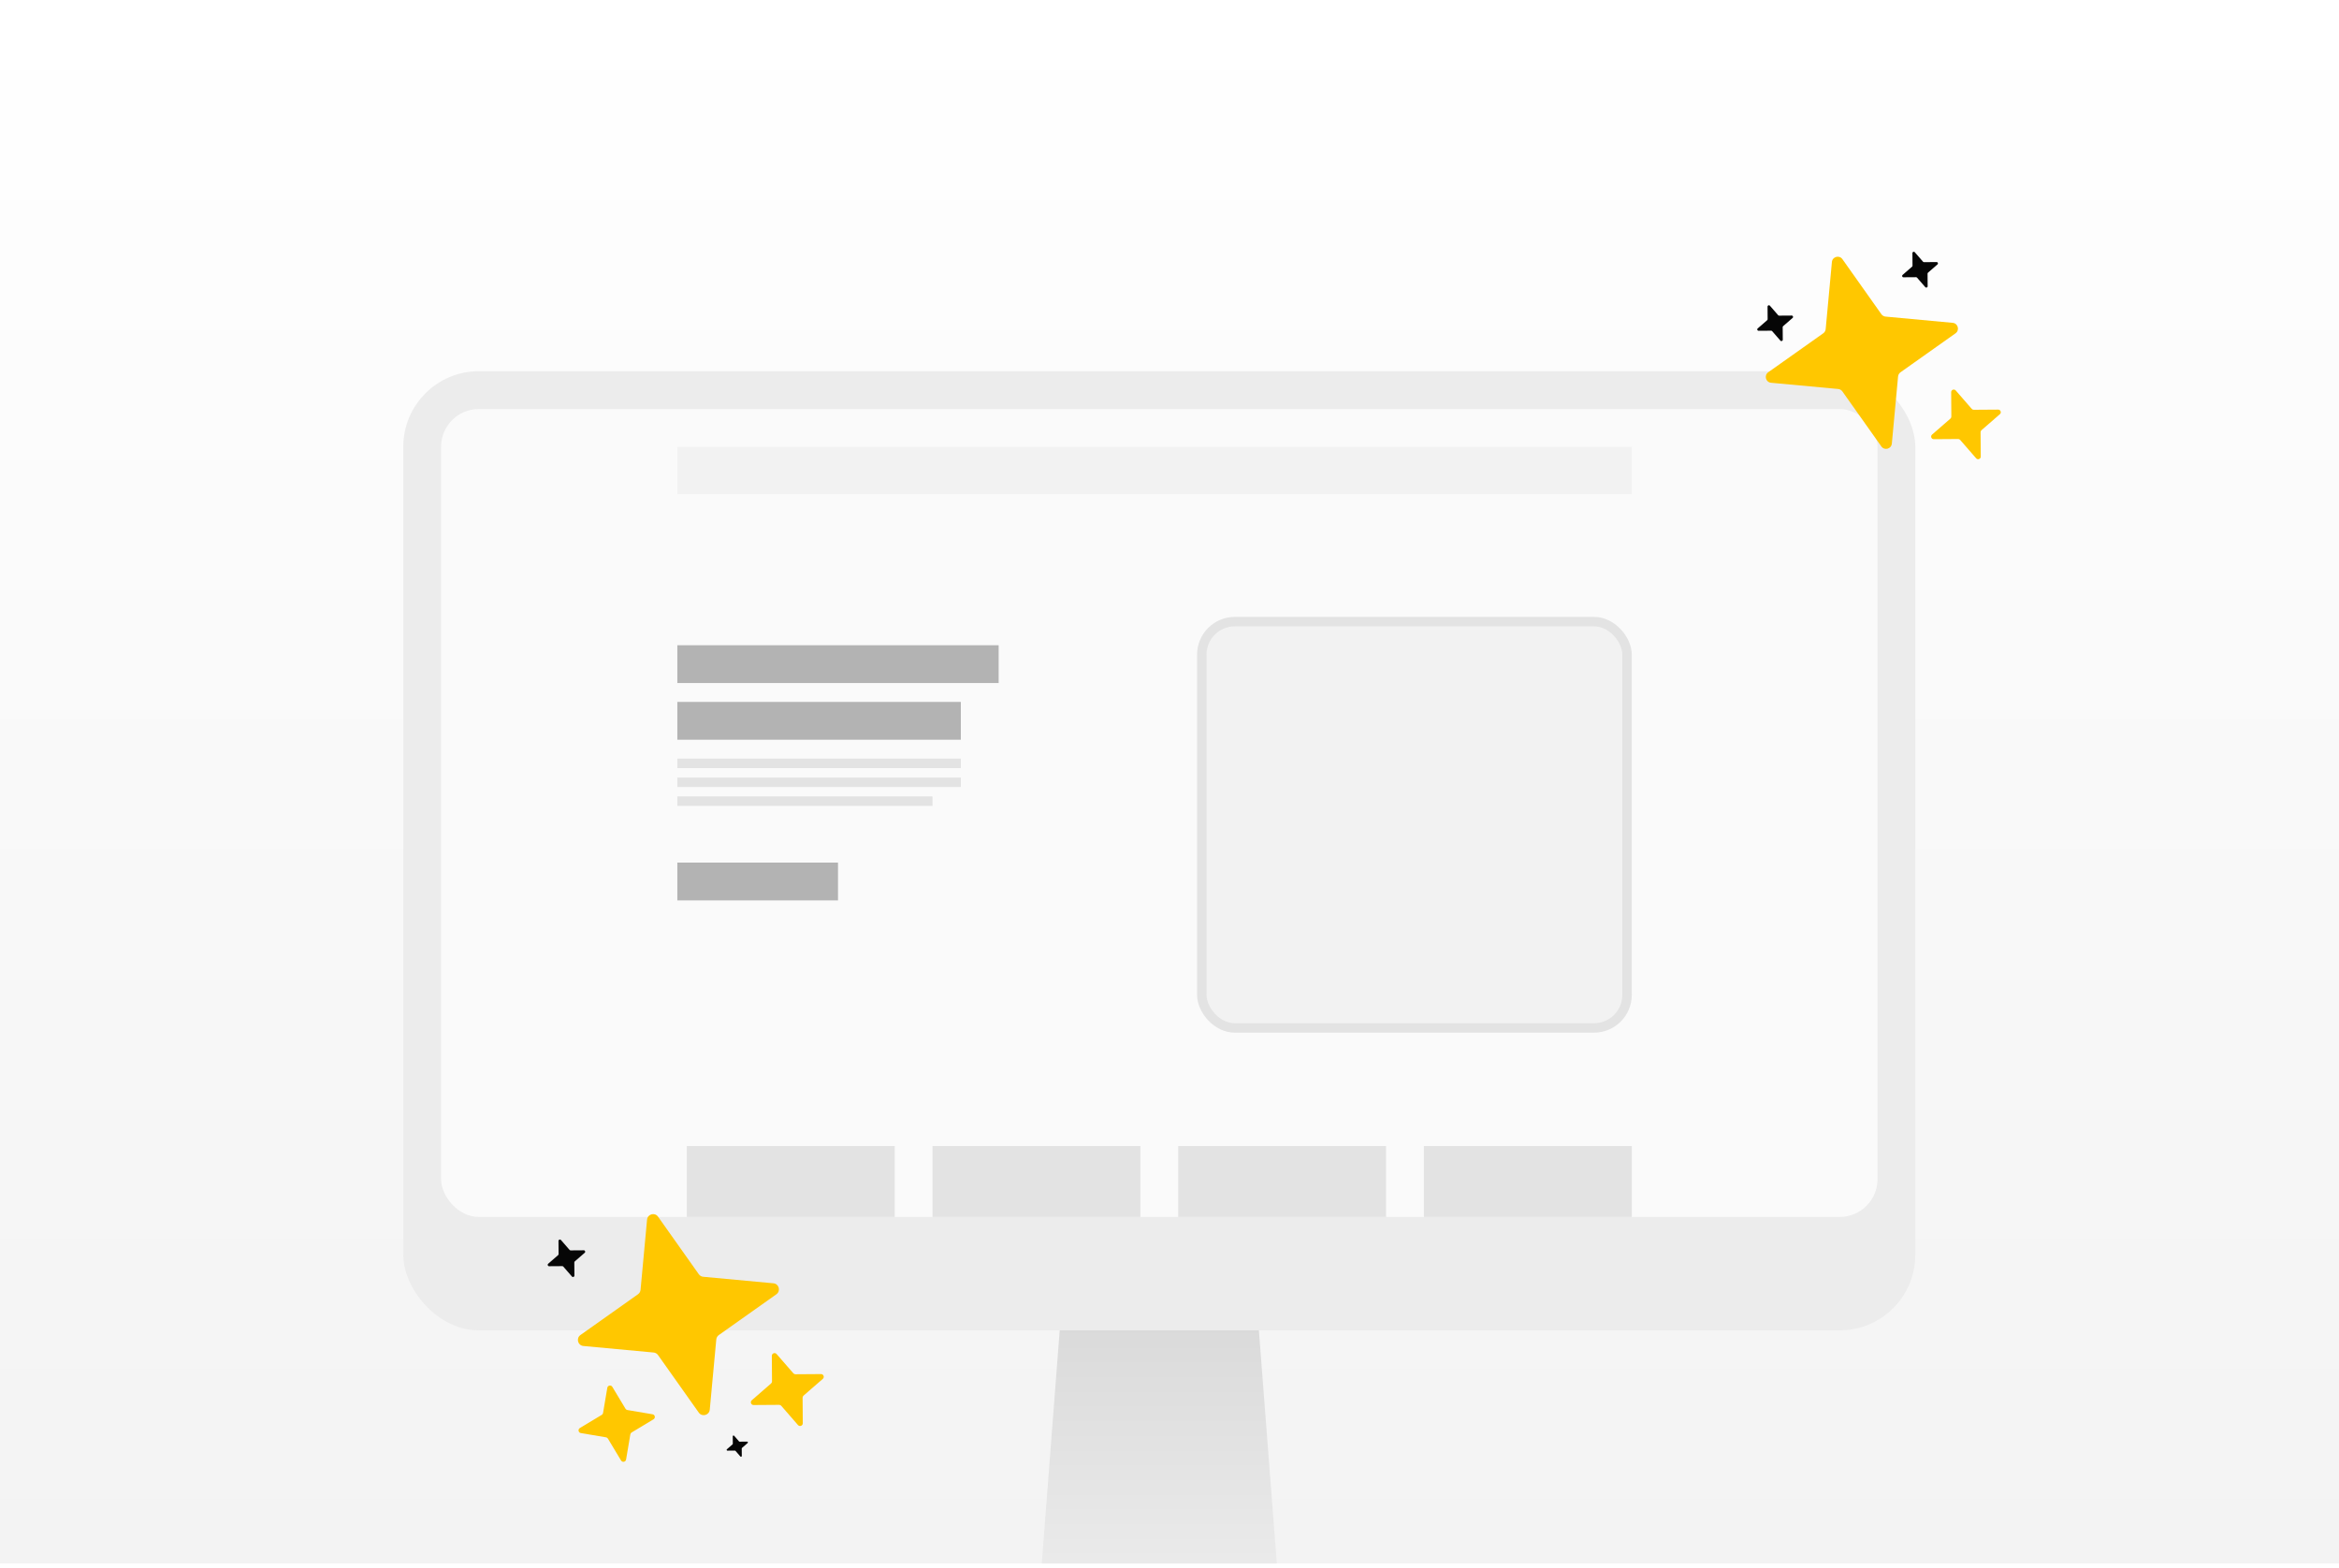
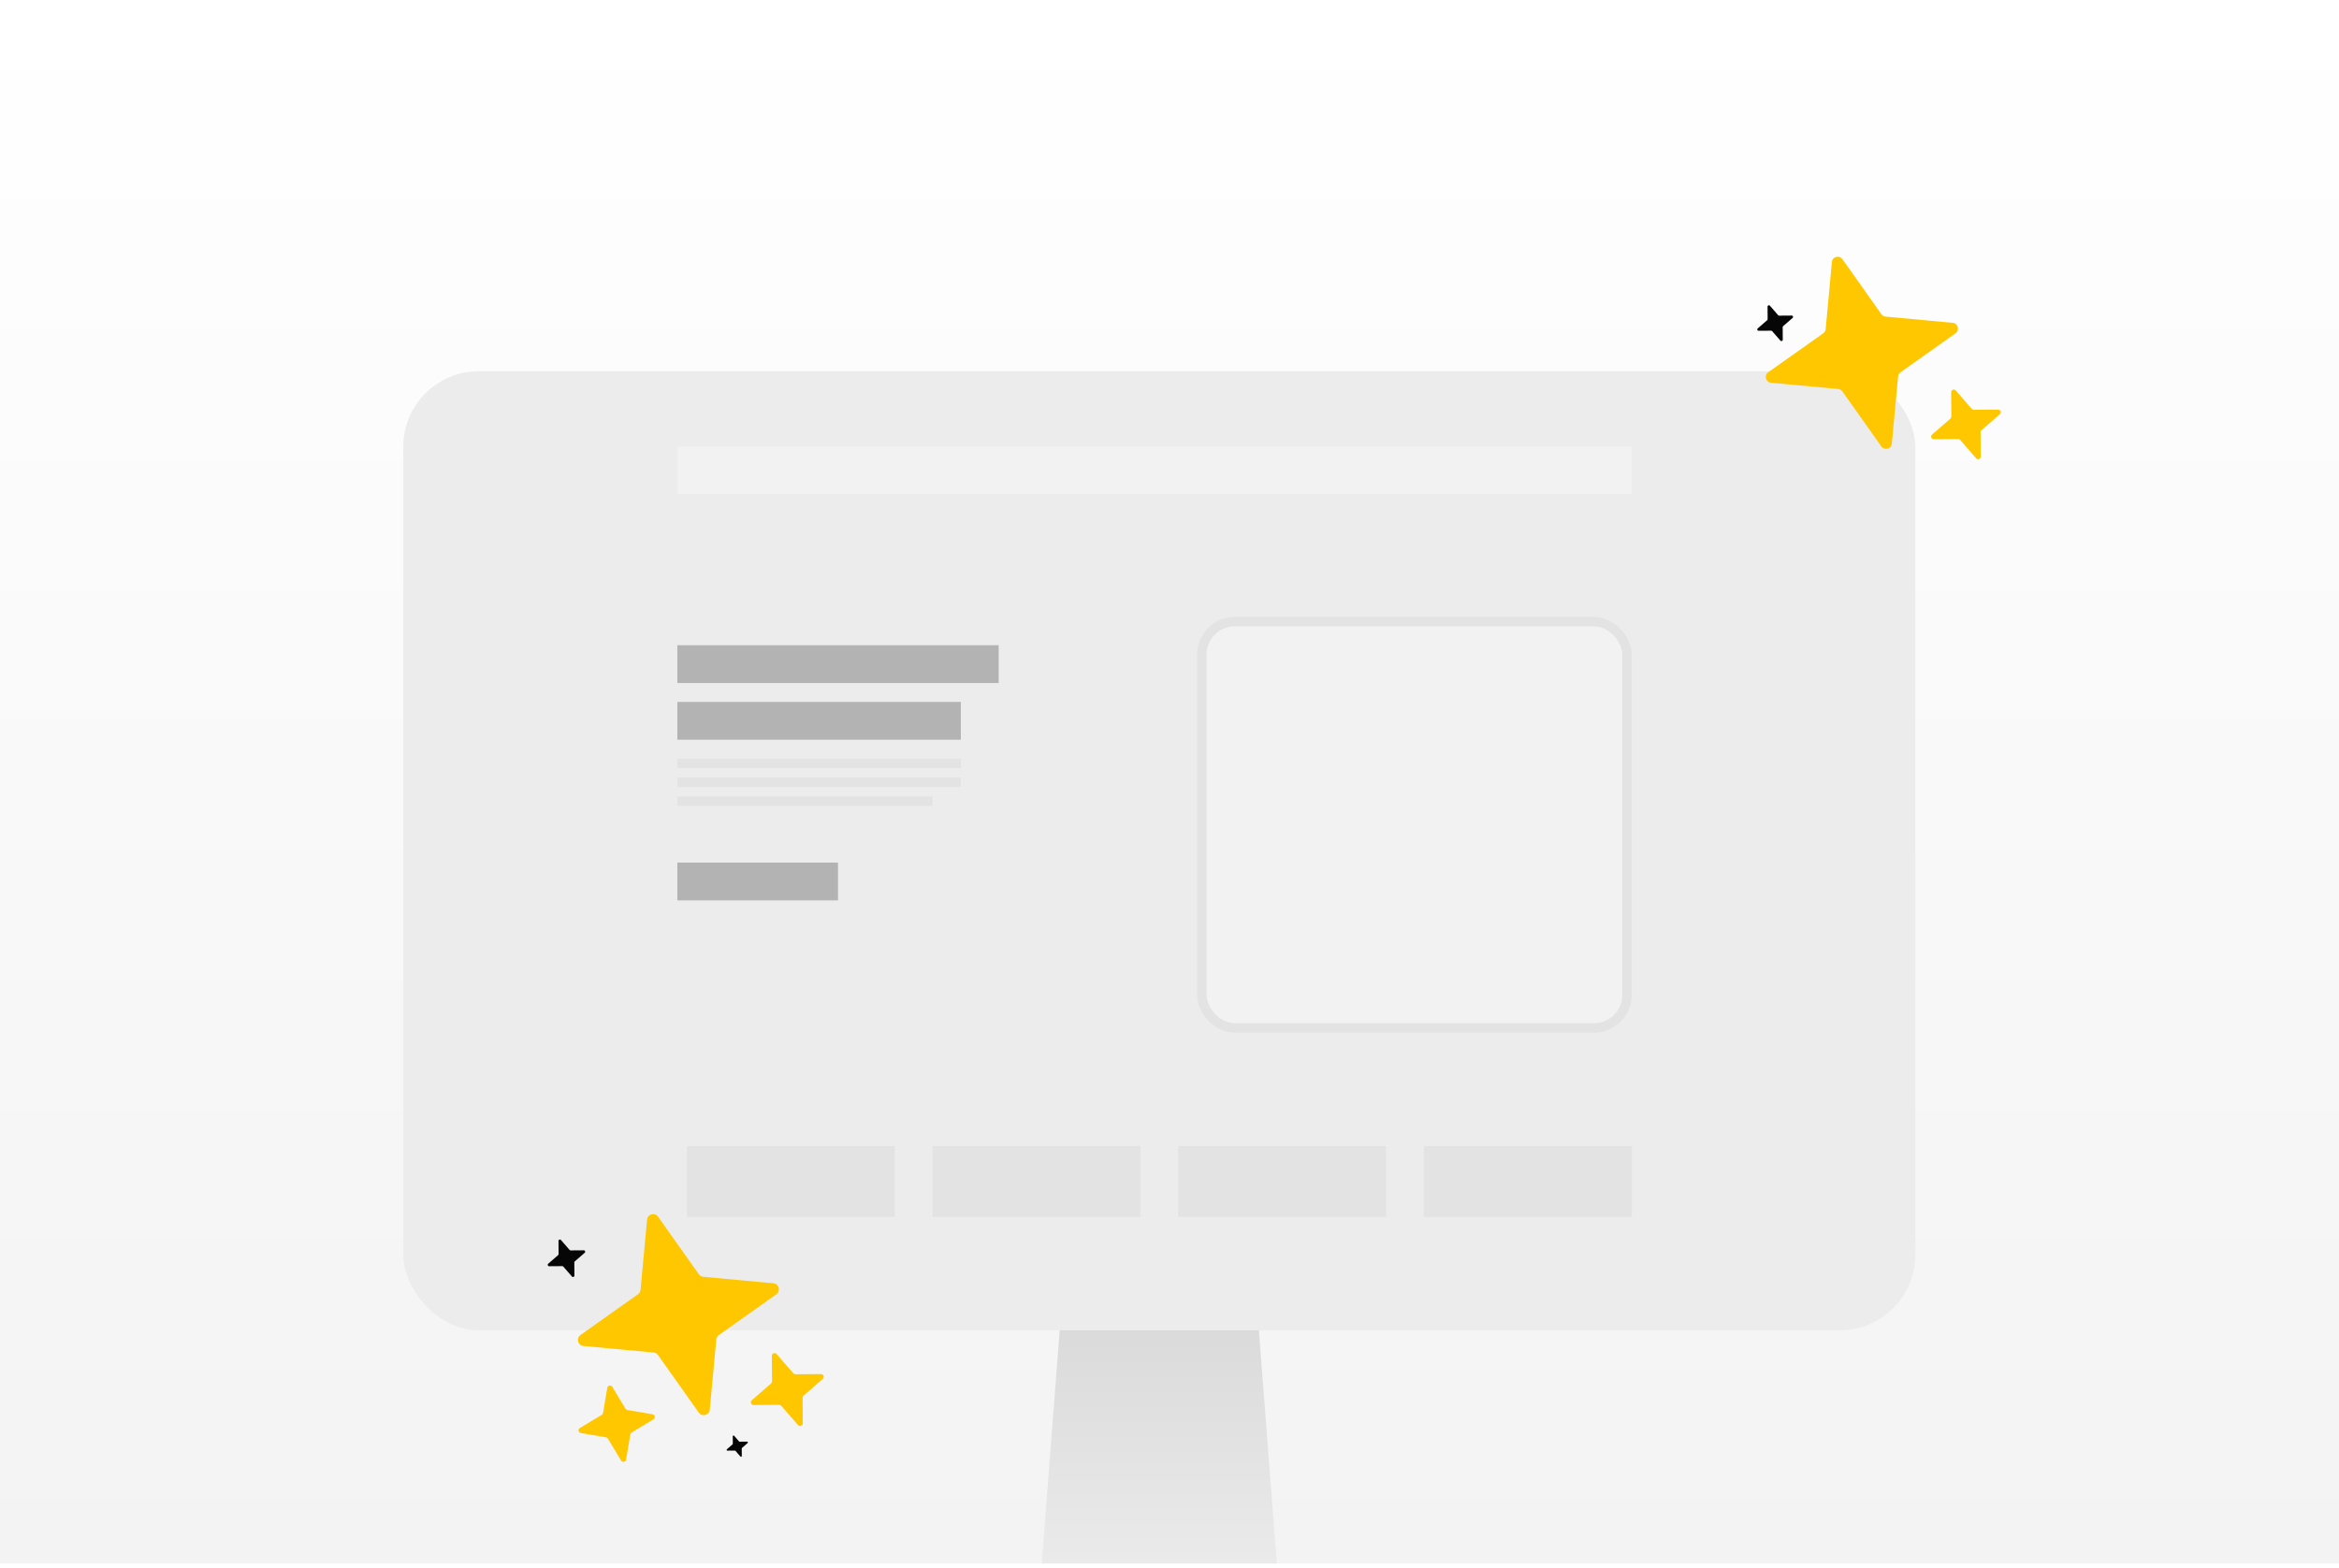
<svg xmlns="http://www.w3.org/2000/svg" xmlns:xlink="http://www.w3.org/1999/xlink" width="352" height="236" viewBox="0 0 352 236" fill="none">
  <g clip-path="url(#clip0_5954_30269)">
    <rect width="352" height="234.432" transform="translate(0 0.865)" fill="url(#paint0_linear_5954_30269)" />
    <rect width="352" height="234.432" transform="translate(0 0.865)" fill="url(#pattern0_5954_30269)" />
    <path fill-rule="evenodd" clip-rule="evenodd" d="M159.531 199.506L156.687 236.482H192.241L189.397 199.506H159.531Z" fill="url(#paint1_linear_5954_30269)" />
    <path d="M192.241 236.482H156.687H151.709V239.327H197.218V236.482H192.241Z" fill="#E6E6E6" />
    <rect x="60.69" y="55.865" width="227.547" height="144.35" rx="11.377" fill="#ECECEC" />
    <g clip-path="url(#clip1_5954_30269)">
-       <rect x="66.379" y="61.555" width="216.17" height="121.596" rx="5.689" fill="#FAFAFA" />
      <rect x="101.934" y="67.242" width="143.639" height="7.111" fill="#F2F2F2" />
      <rect x="180.861" y="93.551" width="63.998" height="61.153" rx="4.978" fill="#F2F2F2" stroke="#E3E3E3" stroke-width="1.422" />
      <rect x="101.934" y="97.107" width="48.354" height="5.689" fill="#B3B3B3" />
      <rect x="101.934" y="105.641" width="42.665" height="5.689" fill="#B3B3B3" />
      <rect x="101.934" y="114.174" width="42.665" height="1.422" fill="#E3E3E3" />
      <rect x="101.934" y="117.02" width="42.665" height="1.422" fill="#E3E3E3" />
      <rect x="101.934" y="119.861" width="38.399" height="1.422" fill="#E3E3E3" />
      <rect x="101.934" y="129.816" width="24.177" height="5.689" fill="#B3B3B3" />
      <rect x="214.285" y="172.484" width="31.288" height="17.066" fill="#E3E3E3" />
      <rect x="177.309" y="172.484" width="31.288" height="17.066" fill="#E3E3E3" />
      <rect x="140.332" y="172.484" width="31.288" height="17.066" fill="#E3E3E3" />
      <rect x="103.355" y="172.484" width="31.288" height="17.066" fill="#E3E3E3" />
    </g>
    <g filter="url(#filter0_d_5954_30269)">
      <path d="M97.378 183.553C97.457 182.709 98.543 182.418 99.032 183.11L105.166 191.771C105.32 191.988 105.562 192.128 105.827 192.152L116.394 193.134C117.238 193.212 117.529 194.298 116.838 194.788L108.177 200.922C107.959 201.076 107.82 201.317 107.795 201.582L106.814 212.15C106.735 212.994 105.649 213.285 105.16 212.593L99.026 203.932C98.872 203.715 98.631 203.575 98.365 203.551L87.798 202.569C86.954 202.491 86.663 201.405 87.355 200.915L96.016 194.781C96.233 194.627 96.372 194.386 96.397 194.121L97.378 183.553Z" fill="#FFC700" />
    </g>
    <g filter="url(#filter1_d_5954_30269)">
      <path d="M116.154 204.054C116.152 203.673 116.624 203.494 116.874 203.781L119.397 206.682C119.476 206.772 119.59 206.824 119.71 206.823L123.554 206.796C123.935 206.793 124.113 207.266 123.826 207.516L120.925 210.039C120.835 210.117 120.784 210.231 120.784 210.351L120.812 214.195C120.814 214.576 120.342 214.755 120.092 214.467L117.569 211.567C117.49 211.477 117.376 211.425 117.256 211.426L113.412 211.453C113.031 211.456 112.853 210.983 113.14 210.733L116.04 208.21C116.131 208.132 116.182 208.018 116.181 207.898L116.154 204.054Z" fill="#FFC700" />
    </g>
    <g filter="url(#filter2_d_5954_30269)">
      <path d="M275.687 39.428C275.762 38.621 276.8 38.343 277.268 39.004L283.131 47.283C283.278 47.491 283.509 47.624 283.762 47.647L293.863 48.586C294.67 48.66 294.948 49.698 294.287 50.166L286.008 56.029C285.801 56.176 285.667 56.407 285.644 56.661L284.706 66.761C284.631 67.568 283.593 67.846 283.125 67.185L277.262 58.907C277.115 58.699 276.884 58.566 276.631 58.542L266.53 57.604C265.723 57.529 265.445 56.491 266.106 56.023L274.385 50.16C274.592 50.013 274.726 49.782 274.749 49.529L275.687 39.428Z" fill="#FFC700" />
    </g>
    <g filter="url(#filter3_d_5954_30269)">
      <path d="M293.635 59.024C293.632 58.66 294.084 58.489 294.323 58.764L296.734 61.536C296.809 61.622 296.919 61.672 297.033 61.671L300.707 61.645C301.071 61.642 301.242 62.094 300.968 62.333L298.195 64.744C298.109 64.82 298.06 64.929 298.06 65.043L298.086 68.718C298.089 69.082 297.637 69.252 297.398 68.978L294.987 66.205C294.912 66.119 294.803 66.07 294.688 66.07L291.014 66.096C290.65 66.099 290.479 65.647 290.754 65.408L293.526 62.997C293.612 62.922 293.662 62.813 293.661 62.698L293.635 59.024Z" fill="#FFC700" />
    </g>
    <g filter="url(#filter4_d_5954_30269)">
-       <path d="M287.803 38.091C287.802 37.904 288.034 37.816 288.157 37.958L289.398 39.384C289.437 39.429 289.493 39.454 289.552 39.454L291.443 39.44C291.631 39.439 291.718 39.671 291.577 39.794L290.15 41.035C290.106 41.074 290.08 41.13 290.081 41.189L290.094 43.08C290.096 43.267 289.863 43.355 289.74 43.214L288.499 41.787C288.46 41.743 288.404 41.717 288.345 41.718L286.454 41.731C286.267 41.733 286.179 41.5 286.321 41.377L287.747 40.136C287.792 40.097 287.817 40.041 287.817 39.982L287.803 38.091Z" fill="#060606" />
-     </g>
+       </g>
    <g filter="url(#filter5_d_5954_30269)">
      <path d="M266.001 46.142C265.999 45.955 266.232 45.867 266.355 46.008L267.596 47.435C267.634 47.48 267.691 47.505 267.749 47.504L269.64 47.491C269.828 47.49 269.916 47.722 269.774 47.845L268.348 49.086C268.303 49.125 268.278 49.181 268.278 49.24L268.292 51.131C268.293 51.318 268.06 51.406 267.937 51.265L266.696 49.838C266.658 49.794 266.602 49.768 266.543 49.769L264.652 49.782C264.464 49.783 264.376 49.551 264.518 49.428L265.945 48.187C265.989 48.148 266.014 48.092 266.014 48.033L266.001 46.142Z" fill="#060606" />
    </g>
    <g filter="url(#filter6_d_5954_30269)">
      <path d="M84.048 186.757C84.046 186.561 84.289 186.469 84.418 186.617L85.716 188.11C85.757 188.156 85.816 188.183 85.877 188.182L87.856 188.168C88.052 188.167 88.144 188.41 87.996 188.539L86.503 189.837C86.457 189.877 86.43 189.936 86.43 189.998L86.444 191.976C86.446 192.172 86.203 192.264 86.074 192.116L84.775 190.623C84.735 190.577 84.676 190.55 84.615 190.551L82.636 190.565C82.44 190.566 82.348 190.323 82.496 190.194L83.989 188.896C84.035 188.856 84.062 188.797 84.062 188.735L84.048 186.757Z" fill="#060606" />
    </g>
    <g filter="url(#filter7_d_5954_30269)">
      <path d="M110.273 216.161C110.272 216.05 110.41 215.998 110.483 216.082L111.22 216.928C111.243 216.955 111.276 216.97 111.311 216.97L112.433 216.962C112.545 216.961 112.597 217.099 112.513 217.172L111.666 217.908C111.64 217.931 111.625 217.965 111.625 218L111.633 219.122C111.634 219.233 111.496 219.285 111.423 219.201L110.686 218.355C110.663 218.328 110.63 218.313 110.595 218.313L109.473 218.321C109.361 218.322 109.309 218.184 109.393 218.111L110.24 217.375C110.266 217.352 110.281 217.318 110.281 217.283L110.273 216.161Z" fill="#060606" />
    </g>
    <g filter="url(#filter8_d_5954_30269)">
      <path d="M91.395 208.862C91.458 208.486 91.954 208.392 92.151 208.719L94.132 212.013C94.193 212.116 94.297 212.186 94.415 212.206L98.206 212.847C98.581 212.911 98.675 213.407 98.349 213.603L95.054 215.584C94.951 215.646 94.881 215.75 94.861 215.868L94.22 219.658C94.156 220.034 93.66 220.128 93.464 219.801L91.483 216.506C91.421 216.404 91.318 216.333 91.2 216.313L87.409 215.672C87.033 215.609 86.939 215.113 87.266 214.916L90.561 212.935C90.663 212.874 90.734 212.77 90.754 212.652L91.395 208.862Z" fill="#FFC700" />
    </g>
  </g>
  <defs>
    <filter id="filter0_d_5954_30269" x="79.265" y="175.019" width="45.663" height="45.663" filterUnits="userSpaceOnUse" color-interpolation-filters="sRGB">
      <feFlood flood-opacity="0" result="BackgroundImageFix" />
      <feColorMatrix in="SourceAlpha" type="matrix" values="0 0 0 0 0 0 0 0 0 0 0 0 0 0 0 0 0 0 127 0" result="hardAlpha" />
      <feOffset />
      <feGaussianBlur stdDeviation="3.852" />
      <feComposite in2="hardAlpha" operator="out" />
      <feColorMatrix type="matrix" values="0 0 0 0 1 0 0 0 0 0.78 0 0 0 0 0 0 0 0 0.5 0" />
      <feBlend mode="normal" in2="BackgroundImageFix" result="effect1_dropShadow_5954_30269" />
      <feBlend mode="normal" in="SourceGraphic" in2="effect1_dropShadow_5954_30269" result="shape" />
    </filter>
    <filter id="filter1_d_5954_30269" x="109.536" y="200.177" width="17.895" height="17.895" filterUnits="userSpaceOnUse" color-interpolation-filters="sRGB">
      <feFlood flood-opacity="0" result="BackgroundImageFix" />
      <feColorMatrix in="SourceAlpha" type="matrix" values="0 0 0 0 0 0 0 0 0 0 0 0 0 0 0 0 0 0 127 0" result="hardAlpha" />
      <feOffset />
      <feGaussianBlur stdDeviation="1.731" />
      <feComposite in2="hardAlpha" operator="out" />
      <feColorMatrix type="matrix" values="0 0 0 0 1 0 0 0 0 0.78 0 0 0 0 0 0 0 0 0.5 0" />
      <feBlend mode="normal" in2="BackgroundImageFix" result="effect1_dropShadow_5954_30269" />
      <feBlend mode="normal" in="SourceGraphic" in2="effect1_dropShadow_5954_30269" result="shape" />
    </filter>
    <filter id="filter2_d_5954_30269" x="258.373" y="31.272" width="43.646" height="43.646" filterUnits="userSpaceOnUse" color-interpolation-filters="sRGB">
      <feFlood flood-opacity="0" result="BackgroundImageFix" />
      <feColorMatrix in="SourceAlpha" type="matrix" values="0 0 0 0 0 0 0 0 0 0 0 0 0 0 0 0 0 0 127 0" result="hardAlpha" />
      <feOffset />
      <feGaussianBlur stdDeviation="3.681" />
      <feComposite in2="hardAlpha" operator="out" />
      <feColorMatrix type="matrix" values="0 0 0 0 1 0 0 0 0 0.78 0 0 0 0 0 0 0 0 0.5 0" />
      <feBlend mode="normal" in2="BackgroundImageFix" result="effect1_dropShadow_5954_30269" />
      <feBlend mode="normal" in="SourceGraphic" in2="effect1_dropShadow_5954_30269" result="shape" />
    </filter>
    <filter id="filter3_d_5954_30269" x="287.308" y="55.32" width="17.104" height="17.102" filterUnits="userSpaceOnUse" color-interpolation-filters="sRGB">
      <feFlood flood-opacity="0" result="BackgroundImageFix" />
      <feColorMatrix in="SourceAlpha" type="matrix" values="0 0 0 0 0 0 0 0 0 0 0 0 0 0 0 0 0 0 127 0" result="hardAlpha" />
      <feOffset />
      <feGaussianBlur stdDeviation="1.654" />
      <feComposite in2="hardAlpha" operator="out" />
      <feColorMatrix type="matrix" values="0 0 0 0 1 0 0 0 0 0.78 0 0 0 0 0 0 0 0 0.5 0" />
      <feBlend mode="normal" in2="BackgroundImageFix" result="effect1_dropShadow_5954_30269" />
      <feBlend mode="normal" in="SourceGraphic" in2="effect1_dropShadow_5954_30269" result="shape" />
    </filter>
    <filter id="filter4_d_5954_30269" x="284.547" y="36.186" width="8.802" height="8.8" filterUnits="userSpaceOnUse" color-interpolation-filters="sRGB">
      <feFlood flood-opacity="0" result="BackgroundImageFix" />
      <feColorMatrix in="SourceAlpha" type="matrix" values="0 0 0 0 0 0 0 0 0 0 0 0 0 0 0 0 0 0 127 0" result="hardAlpha" />
      <feOffset />
      <feGaussianBlur stdDeviation="0.851" />
      <feComposite in2="hardAlpha" operator="out" />
      <feColorMatrix type="matrix" values="0 0 0 0 0 0 0 0 0 0 0 0 0 0 0 0 0 0 0.5 0" />
      <feBlend mode="normal" in2="BackgroundImageFix" result="effect1_dropShadow_5954_30269" />
      <feBlend mode="normal" in="SourceGraphic" in2="effect1_dropShadow_5954_30269" result="shape" />
    </filter>
    <filter id="filter5_d_5954_30269" x="262.744" y="44.236" width="8.802" height="8.8" filterUnits="userSpaceOnUse" color-interpolation-filters="sRGB">
      <feFlood flood-opacity="0" result="BackgroundImageFix" />
      <feColorMatrix in="SourceAlpha" type="matrix" values="0 0 0 0 0 0 0 0 0 0 0 0 0 0 0 0 0 0 127 0" result="hardAlpha" />
      <feOffset />
      <feGaussianBlur stdDeviation="0.851" />
      <feComposite in2="hardAlpha" operator="out" />
      <feColorMatrix type="matrix" values="0 0 0 0 0 0 0 0 0 0 0 0 0 0 0 0 0 0 0.5 0" />
      <feBlend mode="normal" in2="BackgroundImageFix" result="effect1_dropShadow_5954_30269" />
      <feBlend mode="normal" in="SourceGraphic" in2="effect1_dropShadow_5954_30269" result="shape" />
    </filter>
    <filter id="filter6_d_5954_30269" x="80.642" y="184.761" width="9.208" height="9.21" filterUnits="userSpaceOnUse" color-interpolation-filters="sRGB">
      <feFlood flood-opacity="0" result="BackgroundImageFix" />
      <feColorMatrix in="SourceAlpha" type="matrix" values="0 0 0 0 0 0 0 0 0 0 0 0 0 0 0 0 0 0 127 0" result="hardAlpha" />
      <feOffset />
      <feGaussianBlur stdDeviation="0.891" />
      <feComposite in2="hardAlpha" operator="out" />
      <feColorMatrix type="matrix" values="0 0 0 0 0 0 0 0 0 0 0 0 0 0 0 0 0 0 0.5 0" />
      <feBlend mode="normal" in2="BackgroundImageFix" result="effect1_dropShadow_5954_30269" />
      <feBlend mode="normal" in="SourceGraphic" in2="effect1_dropShadow_5954_30269" result="shape" />
    </filter>
    <filter id="filter7_d_5954_30269" x="108.341" y="215.03" width="5.224" height="5.222" filterUnits="userSpaceOnUse" color-interpolation-filters="sRGB">
      <feFlood flood-opacity="0" result="BackgroundImageFix" />
      <feColorMatrix in="SourceAlpha" type="matrix" values="0 0 0 0 0 0 0 0 0 0 0 0 0 0 0 0 0 0 127 0" result="hardAlpha" />
      <feOffset />
      <feGaussianBlur stdDeviation="0.505" />
      <feComposite in2="hardAlpha" operator="out" />
      <feColorMatrix type="matrix" values="0 0 0 0 0 0 0 0 0 0 0 0 0 0 0 0 0 0 0.5 0" />
      <feBlend mode="normal" in2="BackgroundImageFix" result="effect1_dropShadow_5954_30269" />
      <feBlend mode="normal" in="SourceGraphic" in2="effect1_dropShadow_5954_30269" result="shape" />
    </filter>
    <filter id="filter8_d_5954_30269" x="83.605" y="205.058" width="18.404" height="18.404" filterUnits="userSpaceOnUse" color-interpolation-filters="sRGB">
      <feFlood flood-opacity="0" result="BackgroundImageFix" />
      <feColorMatrix in="SourceAlpha" type="matrix" values="0 0 0 0 0 0 0 0 0 0 0 0 0 0 0 0 0 0 127 0" result="hardAlpha" />
      <feOffset />
      <feGaussianBlur stdDeviation="1.731" />
      <feComposite in2="hardAlpha" operator="out" />
      <feColorMatrix type="matrix" values="0 0 0 0 1 0 0 0 0 0.78 0 0 0 0 0 0 0 0 0.5 0" />
      <feBlend mode="normal" in2="BackgroundImageFix" result="effect1_dropShadow_5954_30269" />
      <feBlend mode="normal" in="SourceGraphic" in2="effect1_dropShadow_5954_30269" result="shape" />
    </filter>
    <linearGradient id="paint0_linear_5954_30269" x1="176" y1="0" x2="176" y2="234.432" gradientUnits="userSpaceOnUse">
      <stop stop-color="white" />
      <stop offset="1" stop-color="#F3F3F3" />
    </linearGradient>
    <linearGradient id="paint1_linear_5954_30269" x1="174.464" y1="199.506" x2="174.464" y2="239.327" gradientUnits="userSpaceOnUse">
      <stop stop-color="#DADADA" />
      <stop offset="1" stop-color="#ECECEC" />
    </linearGradient>
    <clipPath id="clip0_5954_30269">
      <rect width="352" height="234.432" fill="white" transform="translate(0 0.865)" />
    </clipPath>
    <clipPath id="clip1_5954_30269">
      <rect x="66.379" y="61.555" width="216.17" height="121.596" rx="5.689" fill="white" />
    </clipPath>
    <pattern id="pattern0_5954_30269" patternUnits="userSpaceOnUse" patternTransform="matrix(17.928 0 0 17.928 163.55 104.766)" preserveAspectRatio="none" viewBox="0 0 59.76 59.76" width="1" height="1">
      <use xlink:href="#pattern0_5954_30269_inner" transform="translate(-59.76 -59.76)" />
      <use xlink:href="#pattern0_5954_30269_inner" transform="translate(0 -59.76)" />
      <use xlink:href="#pattern0_5954_30269_inner" transform="translate(-59.76 0)" />
      <g id="pattern0_5954_30269_inner">
        <circle cx="42" cy="42" r="3" fill="#F2F2F2" />
      </g>
    </pattern>
  </defs>
</svg>